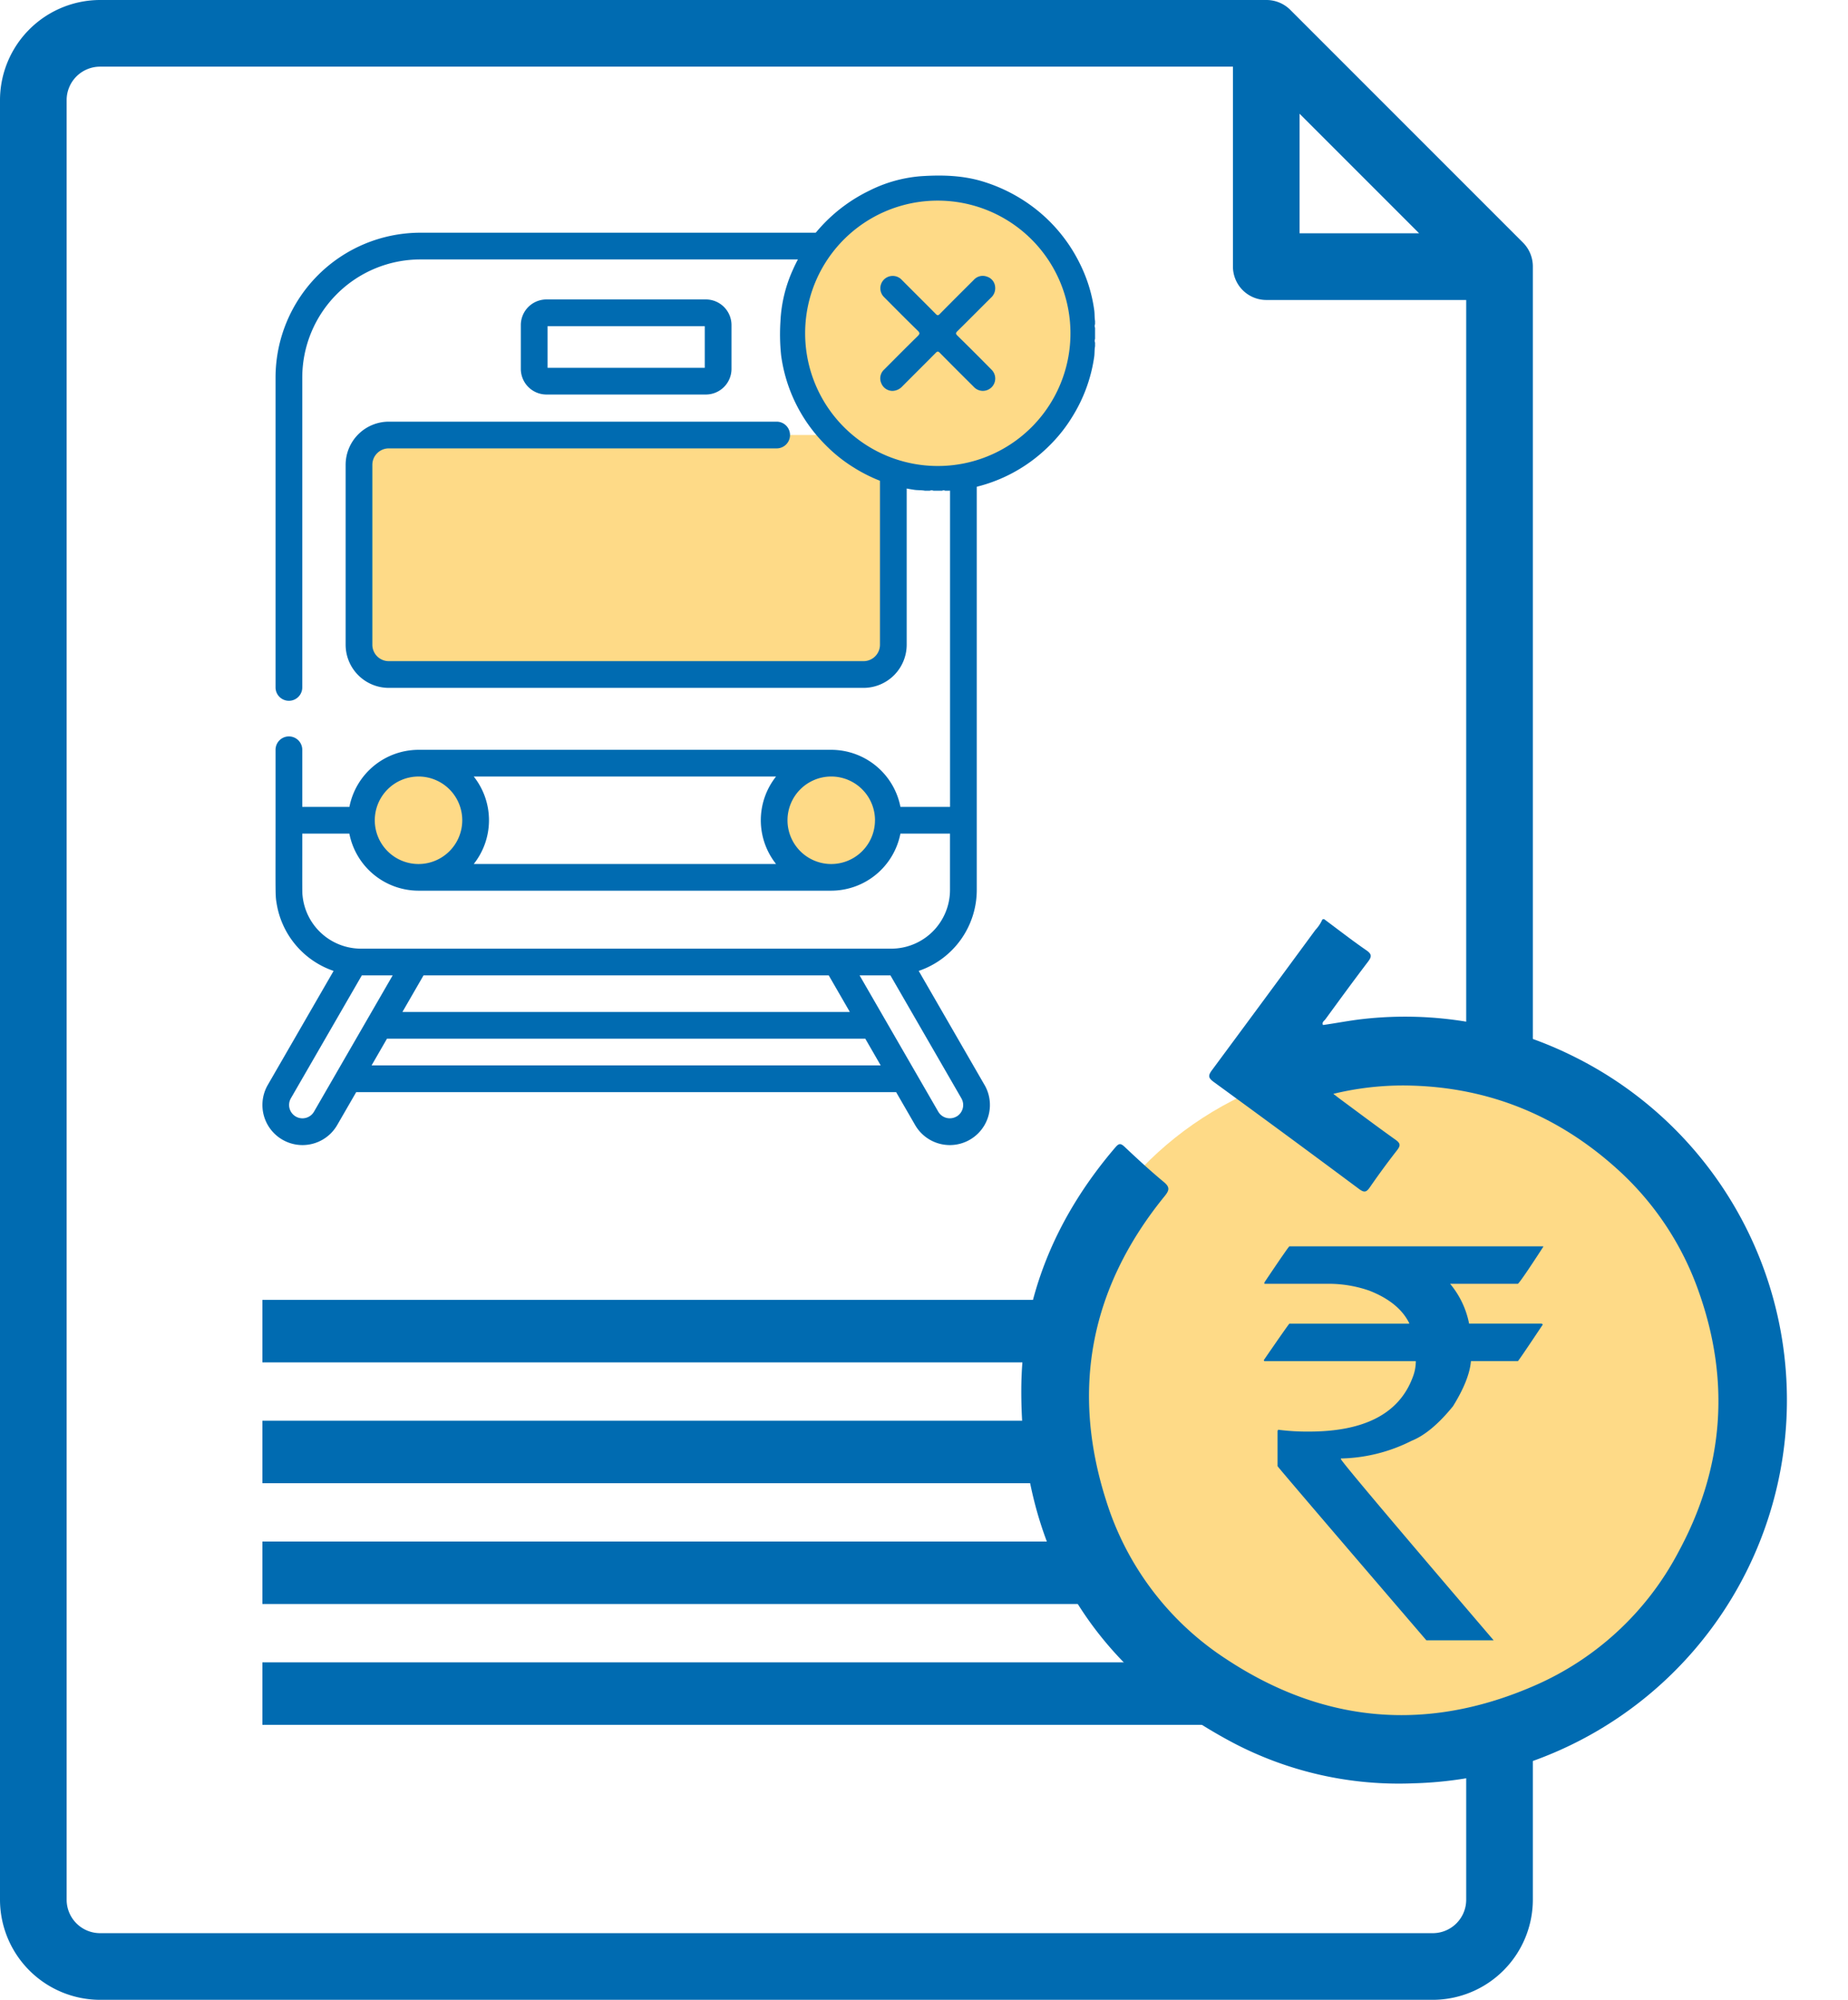
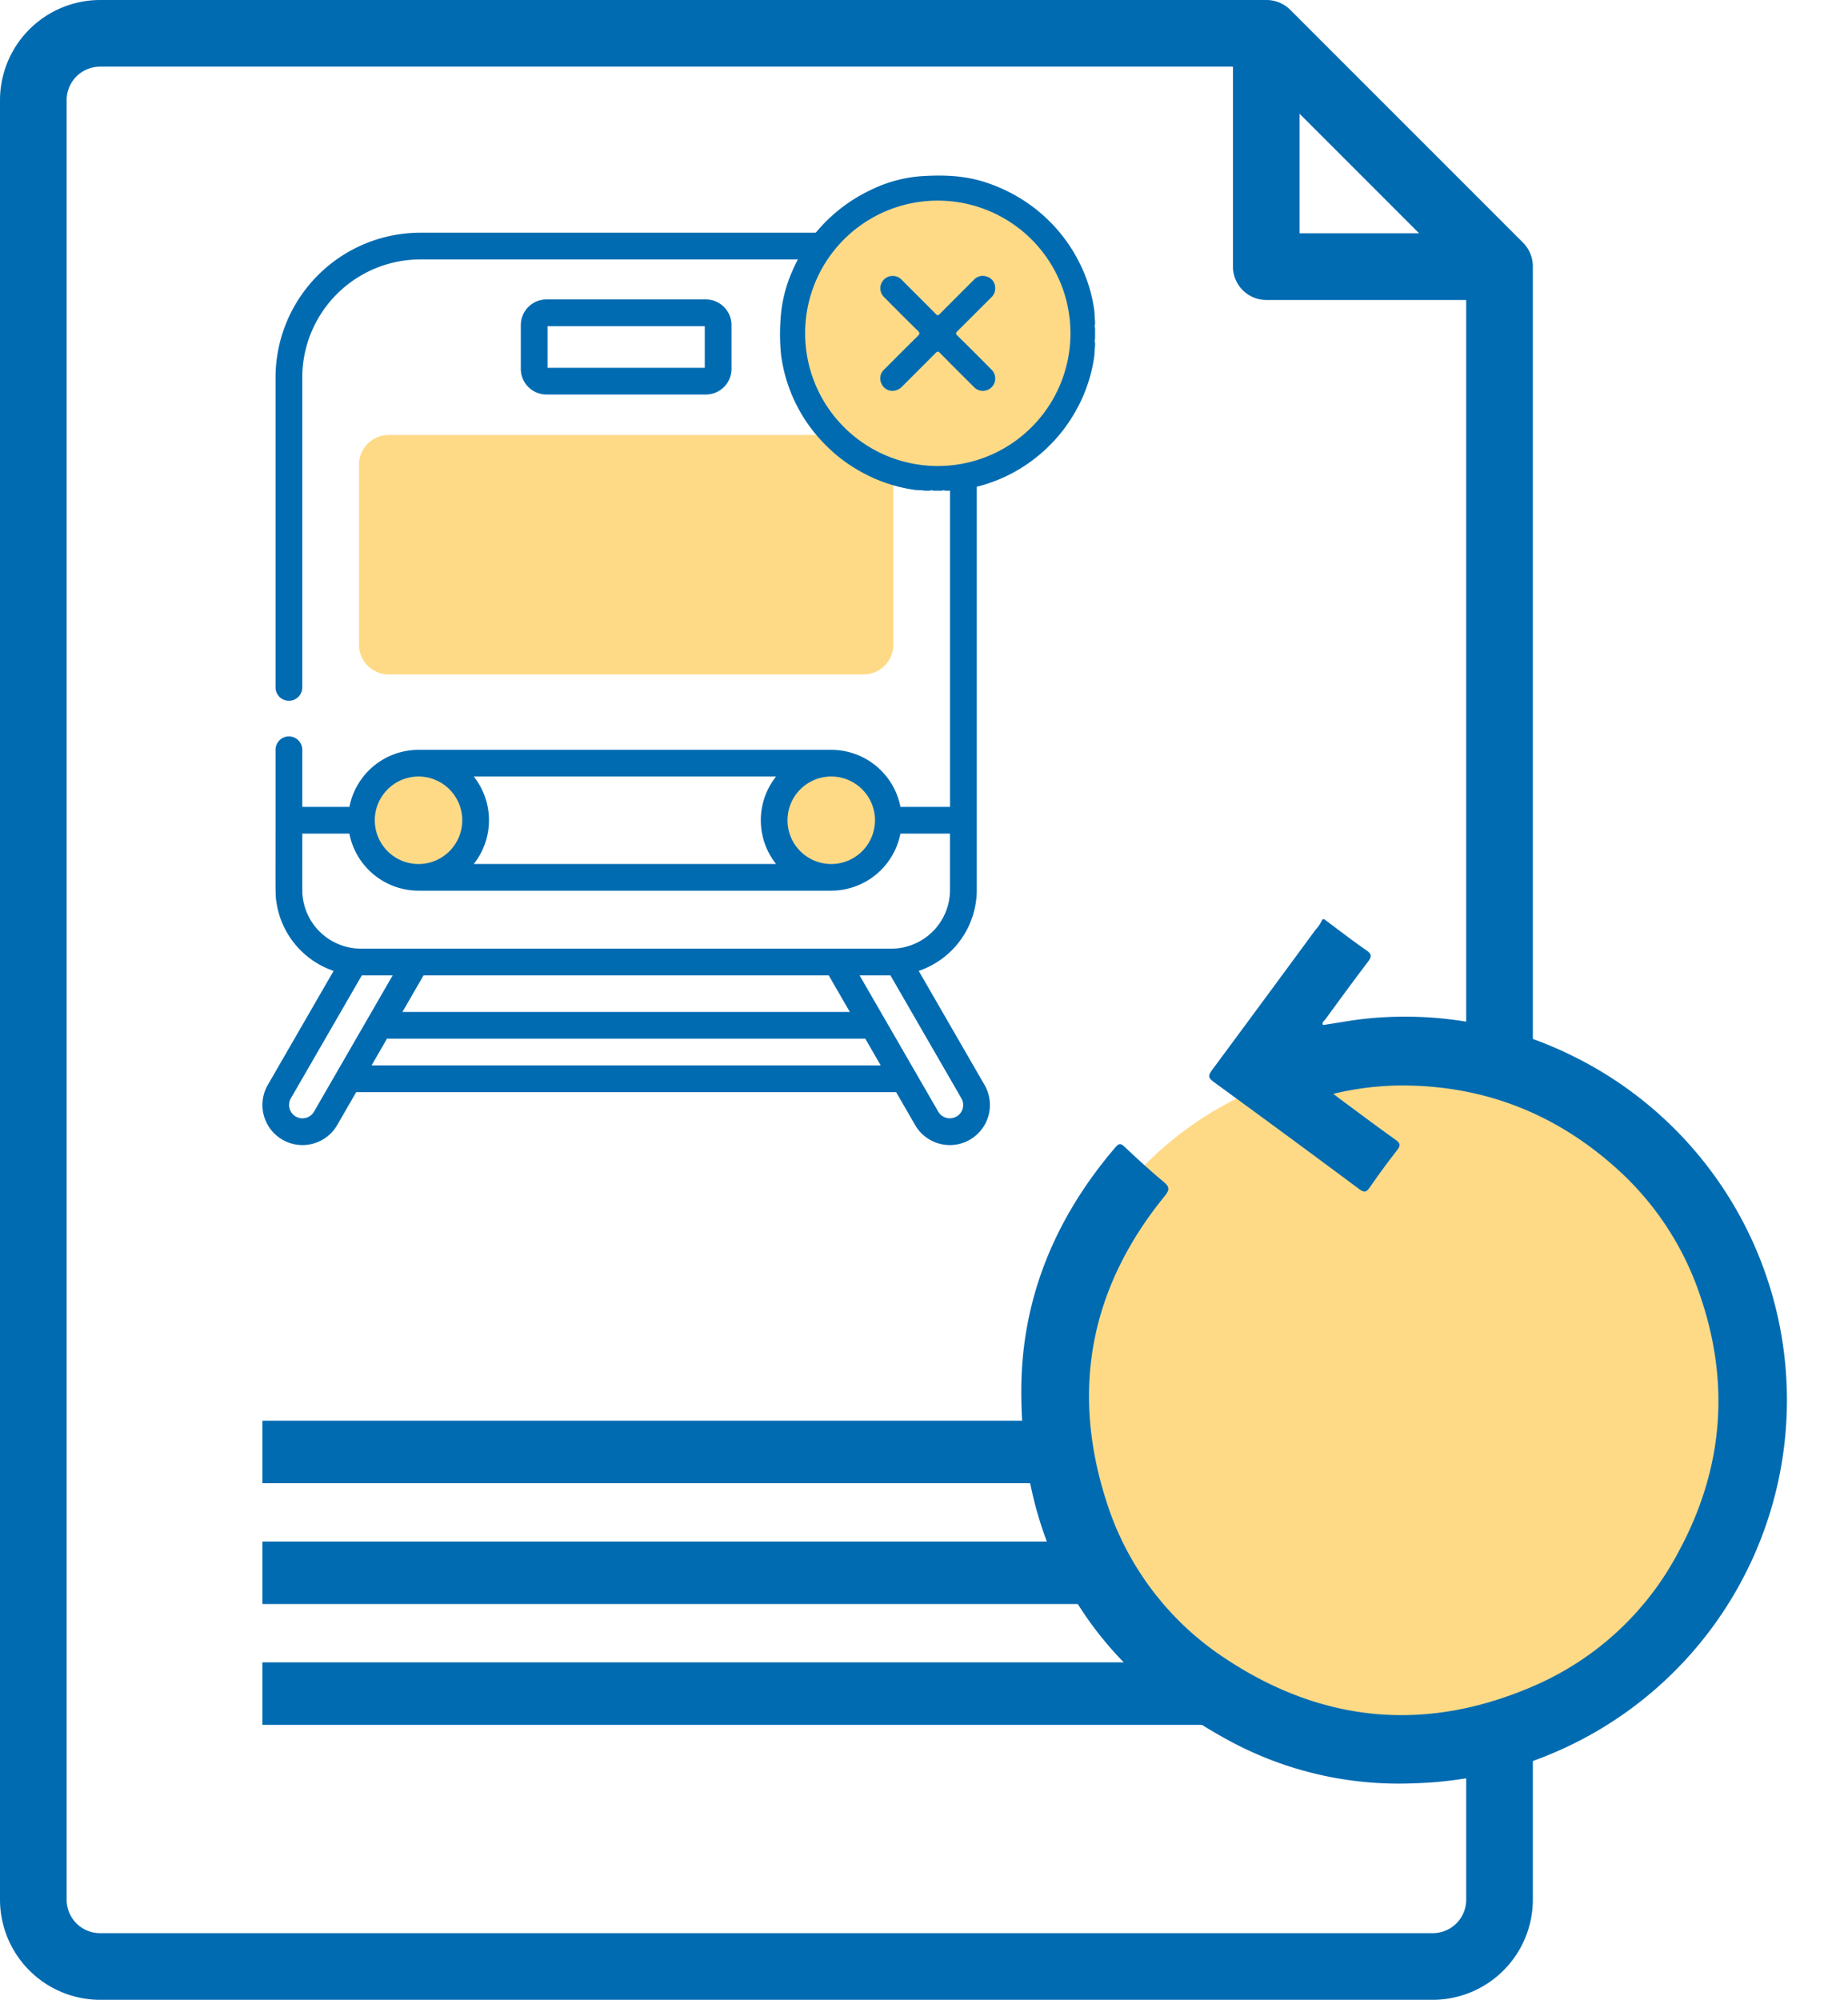
<svg xmlns="http://www.w3.org/2000/svg" width="443.662" height="480" viewBox="0 0 443.662 480">
  <g id="Group_130" data-name="Group 130" transform="translate(-6296 988)">
    <g id="Group_129" data-name="Group 129">
      <path id="Path_284" data-name="Path 284" d="M384,154.7V80a8.1,8.1,0,0,0-2.3-5.7l-56-56A8.1,8.1,0,0,0,320,16H40A24.071,24.071,0,0,0,16,40V472a24.071,24.071,0,0,0,24,24H360a24.071,24.071,0,0,0,24-24V154.7ZM328,43.3,356.7,72H328ZM368,472a8.024,8.024,0,0,1-8,8H40a8.024,8.024,0,0,1-8-8V40a8.024,8.024,0,0,1,8-8H312V80a8.024,8.024,0,0,0,8,8h48Z" transform="translate(6280 -1004)" fill="#006bb1" />
      <g id="Group_128" data-name="Group 128" transform="translate(100.427 380.938)">
        <g id="Group_120" data-name="Group 120" transform="translate(6258.573 -1313.082)">
          <path id="Path_69" data-name="Path 69" d="M106.051,163.851V120.669a7.151,7.151,0,0,1,7.15-7.15H227.185a7.151,7.151,0,0,1,7.15,7.15v43.182a7.151,7.151,0,0,1-7.15,7.15H113.2a7.151,7.151,0,0,1-7.15-7.151Z" transform="translate(-82.867 -64.972)" fill="#feda87" />
          <circle id="Ellipse_7" data-name="Ellipse 7" cx="13.705" cy="13.705" r="13.705" transform="translate(23.78 127.307)" fill="#feda87" />
          <circle id="Ellipse_8" data-name="Ellipse 8" cx="13.705" cy="13.705" r="13.705" transform="translate(122.867 127.307)" fill="#feda87" />
          <g id="Group_32" data-name="Group 32" transform="translate(0 0)">
            <path id="Path_74" data-name="Path 74" d="M241.328,60.275a6.158,6.158,0,0,0,6.151-6.152V43.608a6.159,6.159,0,0,0-6.151-6.152H203.052a6.158,6.158,0,0,0-6.151,6.152V54.123a6.159,6.159,0,0,0,6.151,6.152Zm-38.012-16.4h37.749V53.86H203.316Z" transform="translate(-134.864 -21.438)" fill="#006bb1" />
-             <path id="Path_75" data-name="Path 75" d="M98.551,116.408V159.59a10.37,10.37,0,0,0,10.358,10.357H222.892A10.37,10.37,0,0,0,233.25,159.59V116.408a10.37,10.37,0,0,0-10.358-10.358H217a3.207,3.207,0,1,0,0,6.415h5.891a3.947,3.947,0,0,1,3.943,3.943V159.59a3.947,3.947,0,0,1-3.943,3.943H108.909a3.947,3.947,0,0,1-3.943-3.943V116.408a3.947,3.947,0,0,1,3.943-3.943h93.124a3.207,3.207,0,0,0,0-6.415H108.909a10.37,10.37,0,0,0-10.358,10.358Z" transform="translate(-78.574 -60.697)" fill="#006bb1" />
            <path id="Path_76" data-name="Path 76" d="M225.2,204.554,209.4,177.18a20.537,20.537,0,0,0,13.939-19.421V34.753A34.744,34.744,0,0,0,188.586,0H89.744A34.792,34.792,0,0,0,54.992,34.753V109.14a3.207,3.207,0,0,0,6.415,0V34.753A28.37,28.37,0,0,1,89.744,6.415h98.842a28.336,28.336,0,0,1,28.338,28.338V137.818H205.014a16.938,16.938,0,0,0-16.6-13.7H89.323a16.938,16.938,0,0,0-16.6,13.7H61.407v-13.71a3.207,3.207,0,1,0-6.415,0v16.917c0,18.639-.083,17.914.284,20.112a20.572,20.572,0,0,0,13.653,16.047l-15.8,27.37a9.622,9.622,0,0,0,16.666,9.622l4.558-7.894H203.981l4.558,7.894a9.622,9.622,0,0,0,16.666-9.622Zm-26.3-63.528a10.5,10.5,0,1,1-10.5-10.5A10.509,10.509,0,0,1,198.908,141.025Zm-23.748-10.5a16.887,16.887,0,0,0,0,20.994H102.575a16.893,16.893,0,0,0,0-20.994Zm-85.836,0a10.5,10.5,0,1,1-10.5,10.5A10.512,10.512,0,0,1,89.324,130.528Zm-16.607,13.7a16.951,16.951,0,0,0,16.591,13.7h99.1a16.957,16.957,0,0,0,16.607-13.7h11.906v13.526a14.111,14.111,0,0,1-14.091,14.091H75.5a14.105,14.105,0,0,1-14-12.5c-.124-1.106-.092-.347-.092-15.114h11.31Zm-8.48,66.736a3.207,3.207,0,0,1-5.555-3.207l17.03-29.5h7.407Zm13.817-11.1,3.7-6.415H196.574l3.7,6.415Zm7.407-12.83,5.065-8.773H187.8l5.065,8.773Zm133.014,25.1a3.206,3.206,0,0,1-4.381-1.174l-18.882-32.7h7.407l17.03,29.5A3.205,3.205,0,0,1,218.475,212.143Z" transform="translate(-51.839 0)" fill="#006bb1" />
          </g>
        </g>
        <g id="Group_119" data-name="Group 119" transform="translate(6382.846 -1326.801)">
          <path id="Path_274" data-name="Path 274" d="M579.5,901.008h-1.032a.8.8,0,0,0-.738,0h-2.065a1.136,1.136,0,0,0-.885,0H573.6c-.817-.158-1.653-.089-2.474-.2a37.191,37.191,0,0,1-14.5-5.3,36.068,36.068,0,0,1-6.9-5.5,37.386,37.386,0,0,1-10.638-21.489,48.481,48.481,0,0,1-.161-8.161,33.58,33.58,0,0,1,2.991-12.389,38.316,38.316,0,0,1,18.3-18.954,33.314,33.314,0,0,1,12.345-3.484c5.236-.353,10.453-.22,15.527,1.444A38.916,38.916,0,0,1,600.6,833.72a37.941,37.941,0,0,1,10.282,12.936,35.807,35.807,0,0,1,3.386,11.092c.113.845.046,1.706.19,2.549v.738a1.134,1.134,0,0,0,0,.885v2.655a1.134,1.134,0,0,0,0,.885v.885c-.158.817-.088,1.652-.2,2.473a37.1,37.1,0,0,1-5.3,14.5,36.021,36.021,0,0,1-5.545,6.955A37.415,37.415,0,0,1,582.269,900.8C581.351,900.936,580.417,900.855,579.5,901.008Z" transform="translate(-538.832 -825.368)" fill="#006bb1" />
          <path id="Path_277" data-name="Path 277" d="M601.274,855.9a31.848,31.848,0,1,1-31.883,31.778A31.8,31.8,0,0,1,601.274,855.9Z" transform="translate(-563.367 -849.881)" fill="#feda87" />
          <path id="Path_278" data-name="Path 278" d="M663.785,975.1a2.9,2.9,0,0,1-2.677-1.835,2.854,2.854,0,0,1,.7-3.3c2.67-2.681,5.337-5.367,8.037-8.018.5-.492.58-.743.025-1.284-2.728-2.657-5.408-5.365-8.092-8.066a2.966,2.966,0,0,1,1.78-5.078,2.965,2.965,0,0,1,2.508.978c2.7,2.716,5.429,5.413,8.12,8.142.388.393.574.4.963,0,2.708-2.747,5.443-5.469,8.175-8.193a2.863,2.863,0,0,1,3.166-.764,2.809,2.809,0,0,1,1.954,2.521,3.045,3.045,0,0,1-1.04,2.559c-2.666,2.65-5.31,5.323-7.988,7.962-.431.425-.52.641-.028,1.123q4.11,4.021,8.14,8.123a2.965,2.965,0,1,1-4.234,4.145c-2.716-2.7-5.434-5.409-8.123-8.14-.413-.419-.618-.392-1.014.009-2.676,2.71-5.384,5.389-8.068,8.091A3.289,3.289,0,0,1,663.785,975.1Z" transform="translate(-636.801 -923.413)" fill="#006bb1" />
        </g>
      </g>
-       <path id="Line_7" data-name="Line 7" d="M242,7.5H0v-15H242Z" transform="translate(6359 -668.5)" fill="#006bb1" />
+       <path id="Line_7" data-name="Line 7" d="M242,7.5H0H242Z" transform="translate(6359 -668.5)" fill="#006bb1" />
      <path id="Line_7-2" data-name="Line 7" d="M242,7.5H0v-15H242Z" transform="translate(6359 -639.5)" fill="#006bb1" />
      <path id="Line_7-3" data-name="Line 7" d="M242,7.5H0v-15H242Z" transform="translate(6359 -610.5)" fill="#006bb1" />
      <path id="Line_7-4" data-name="Line 7" d="M242,7.5H0v-15H242Z" transform="translate(6359 -581.5)" fill="#006bb1" />
      <ellipse id="Ellipse_30" data-name="Ellipse 30" cx="85.111" cy="81.611" rx="85.111" ry="81.611" transform="translate(6564.981 -748) rotate(11)" fill="#feda87" />
      <path id="Path_272" data-name="Path 272" d="M91.2,208.931a8.77,8.77,0,0,1,2.075-2.185q15.125-14.44,30.306-28.819c1.238-1.166,1.208-1.713.045-2.919q-15-15.571-29.833-31.309c-1.082-1.147-1.61-1.085-2.645-.035q-3.869,3.917-7.964,7.607c-1.042.94-1.1,1.485-.091,2.515,3.815,3.877,7.528,7.855,11.275,11.8.451.474.885.963,1.527,1.663a70.971,70.971,0,0,1-16.838-.932c-19.334-3.5-34.986-13.139-47.028-28.57A71.36,71.36,0,0,1,17.766,105.14c-3.748-22.518,1.525-42.8,15.751-60.641A70.957,70.957,0,0,1,72.971,19.028c27.217-6.586,51.337-.253,71.758,19.053A70.307,70.307,0,0,1,166.554,80.49c3.811,27.837-5.166,51.168-26.479,69.6-1.427,1.233-1.694,1.929-.4,3.449,2.726,3.206,5.277,6.566,7.794,9.942.782,1.048,1.224,1.008,2.183.22,17.088-14.041,28.507-31.767,32.381-53.521,6.686-37.541-5.146-68.514-35.3-92.047A85.5,85.5,0,0,0,105.742.983,92,92,0,0,0,37.833,166.276a90.573,90.573,0,0,0,47.855,17.415c3.263.215,6.516.136,9.786.257.193.738-.473.927-.805,1.246-4.12,3.954-8.238,7.915-12.434,11.789-1.1,1.013-1.363,1.606-.15,2.8,3,2.956,5.817,6.086,8.708,9.146Z" transform="matrix(-0.985, 0.174, -0.174, -0.985, 6739.662, -577.398)" fill="#006bb1" />
-       <path id="Path_285" data-name="Path 285" d="M4.064-155.278h60.93v.127q-5.384,8.3-6.08,8.867H42.635a21.264,21.264,0,0,1,4.56,9.564H64.55q.317.063.317.253-5.827,8.74-5.954,8.74H47.639q-.38,4.5-4.307,10.83-5.194,6.4-9.944,8.3a39.317,39.317,0,0,1-16.974,4.244v.127q0,.633,36.672,43.512H36.935q-35.722-41.612-35.722-41.8v-8.424l.127-.317a54.159,54.159,0,0,0,7.41.443q20.014,0,24.891-12.984a10.481,10.481,0,0,0,.76-3.927H-1.827a.224.224,0,0,1-.253-.253q6.017-8.74,6.144-8.74H32.818v-.127q-2.47-5-9.564-7.79a29.852,29.852,0,0,0-9.12-1.647H-1.953v-.317Q3.874-155.278,4.064-155.278Z" transform="translate(6601.5 -533.579)" fill="#006bb1" />
    </g>
  </g>
</svg>